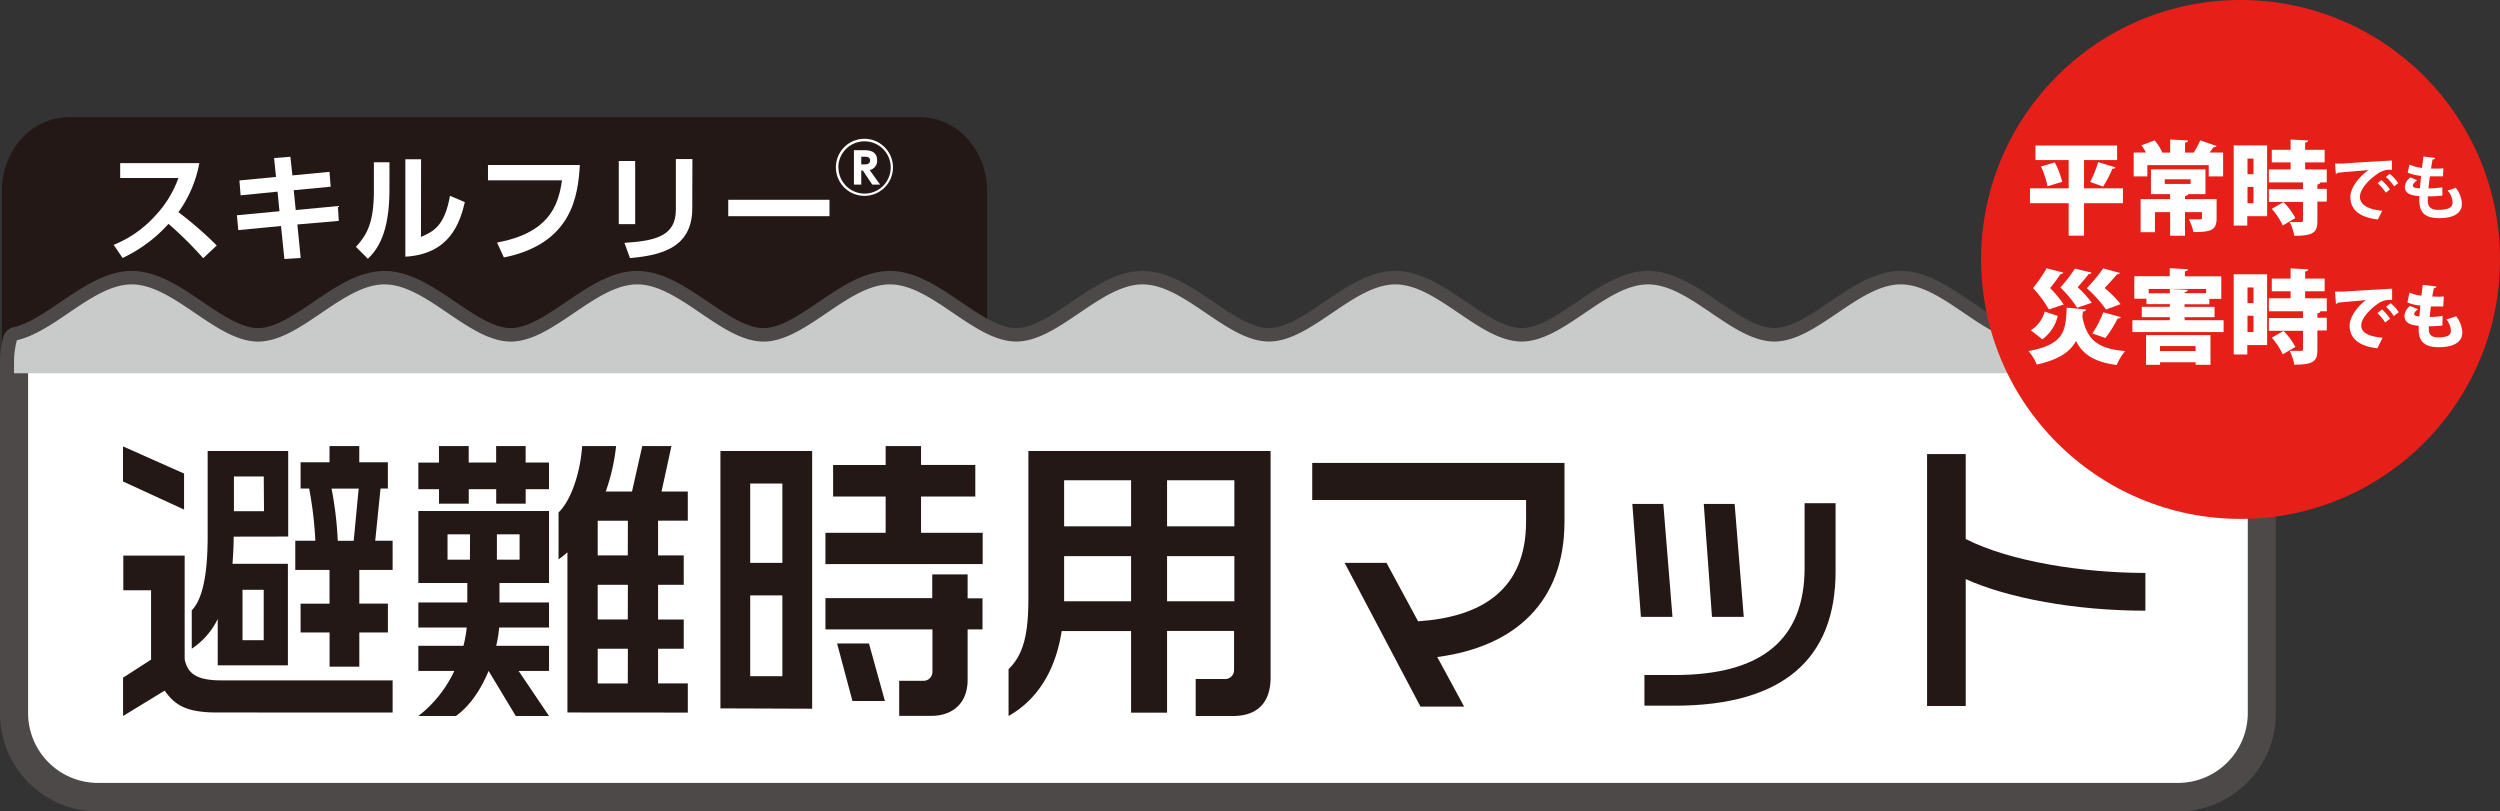
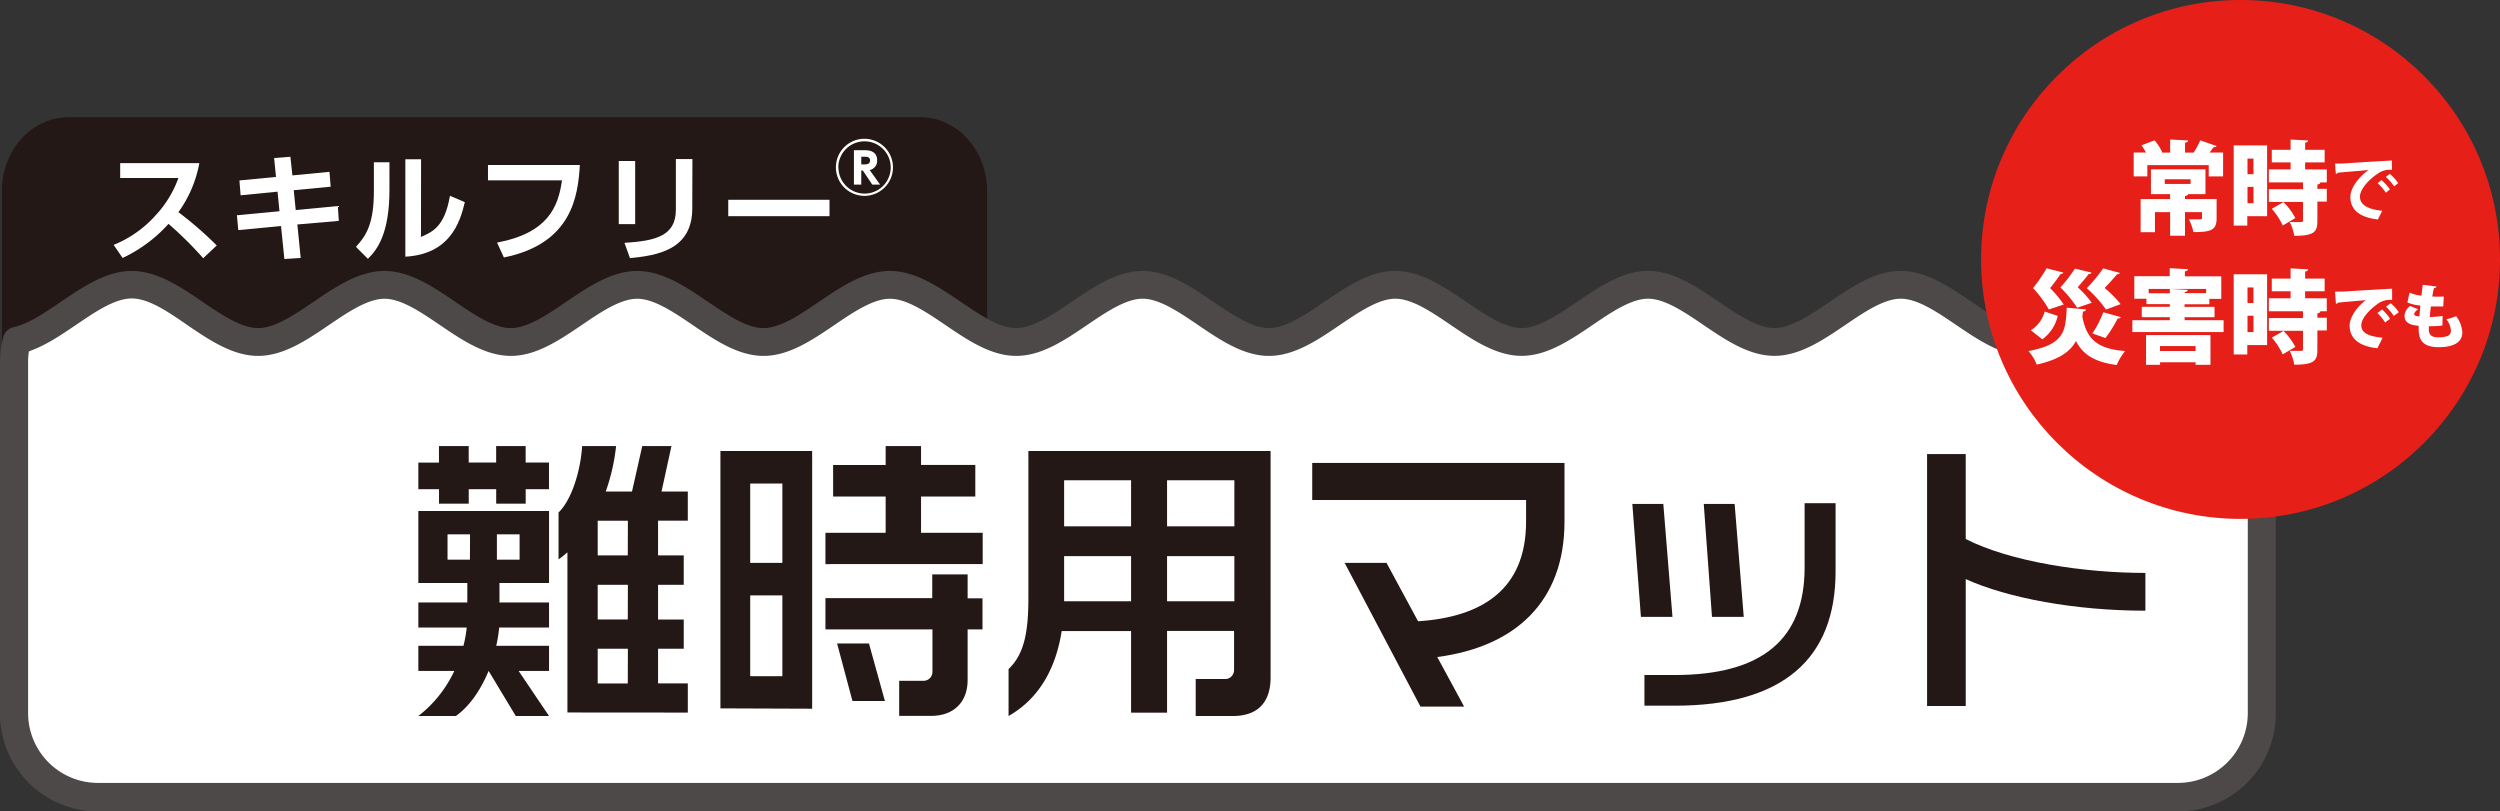
<svg xmlns="http://www.w3.org/2000/svg" width="177.95mm" height="57.76mm" viewBox="0 0 504.43 163.73">
  <rect x="0" y="0" width="504.43" height="163.73" fill="#333333" stroke="none" />
  <defs>
    <style>
      .cls-1 {
        isolation: isolate;
      }

      .cls-2 {
        fill: #231815;
      }

      .cls-3 {
        fill: #fff;
      }

      .cls-4 {
        fill: #4c4948;
      }

      .cls-5 {
        fill: #c9caca;
        mix-blend-mode: multiply;
      }

      .cls-6 {
        fill: #e71f19;
      }
    </style>
  </defs>
  <g class="cls-1">
    <g id="レイヤー_2" data-name="レイヤー 2">
      <g id="レイヤー_1-2" data-name="レイヤー 1">
        <g>
          <path class="cls-2" d="M34.91,93.52C40.45,93.52,46,102,51.52,102s11.07-8.45,16.61-8.45h97.73c5.54,0,11.07,8.46,16.61,8.46,4.59,0,9.17-5.81,13.76-7.79a13.87,13.87,0,0,0,.49-3.62V38.5c0-6.82-5-12.41-11-12.41H13.86c-6.06,0-11,5.59-11,12.41V90.57a13.58,13.58,0,0,0,.38,3.15C8.24,95,13.27,102,18.31,102,23.84,102,29.38,93.52,34.91,93.52Z" />
          <path class="cls-2" d="M182.47,104.43c-3.6,0-6.75-2.41-9.79-4.73-2.4-1.83-4.88-3.73-6.82-3.73H68.13c-1.94,0-4.42,1.89-6.82,3.72-3,2.33-6.19,4.73-9.79,4.73s-6.74-2.4-9.79-4.73C39.33,97.86,36.85,96,34.91,96h0c-1.94,0-4.42,1.89-6.81,3.72-3.05,2.33-6.2,4.73-9.79,4.73S11.56,102,8.52,99.7c-2-1.55-4.13-3.15-5.91-3.6A2.46,2.46,0,0,1,.83,94.28a15.8,15.8,0,0,1-.44-3.71V38.5c0-8.19,6-14.85,13.47-14.85H185.69c7.43,0,13.47,6.66,13.47,14.85V90.57a16.14,16.14,0,0,1-.57,4.26,2.4,2.4,0,0,1-1.38,1.6,26.11,26.11,0,0,0-5,3.27C189.21,102,186.06,104.43,182.47,104.43Zm-10.9-11.51a46.41,46.41,0,0,1,4.08,2.88c2.4,1.84,4.88,3.73,6.82,3.73s4.42-1.89,6.82-3.72a38.1,38.1,0,0,1,4.81-3.31,11.26,11.26,0,0,0,.17-1.93V38.5c0-5.49-3.85-10-8.58-10H13.86c-4.73,0-8.58,4.47-8.58,10V90.57a11.48,11.48,0,0,0,.08,1.3,29.34,29.34,0,0,1,6.13,3.93c2.4,1.83,4.88,3.73,6.82,3.73s4.42-1.9,6.81-3.73c3.05-2.32,6.2-4.73,9.79-4.73h0c3.6,0,6.75,2.41,9.79,4.73,2.4,1.83,4.88,3.73,6.82,3.73s4.42-1.9,6.82-3.73c3-2.32,6.19-4.73,9.79-4.73h101v.06C170.26,91.25,171.33,91.64,171.57,92.92Z" />
        </g>
        <g>
          <path class="cls-3" d="M52.08,68.92c8.5,0,17-11.54,25.5-11.54s17,11.54,25.49,11.54,17-11.54,25.5-11.54,17,11.54,25.49,11.54,17-11.54,25.5-11.54,17,11.53,25.49,11.53,17-11.53,25.5-11.53,17,11.53,25.49,11.53,17-11.53,25.5-11.53,17,11.53,25.49,11.53,17-11.53,25.5-11.53,17,11.53,25.49,11.53,17-11.53,25.5-11.53,17,11.53,25.49,11.53,17-11.53,25.5-11.53c7,0,14.08,7.91,21.13,10.63a16.76,16.76,0,0,1,.74,4.93v71a17,17,0,0,1-16.93,16.92H19.76A17,17,0,0,1,2.83,144v-71a17,17,0,0,1,.58-4.3c7.73-1.73,15.45-11.26,23.18-11.26C35.08,57.38,43.58,68.92,52.08,68.92Z" />
          <path class="cls-4" d="M439.45,163.73H19.76A19.77,19.77,0,0,1,0,144v-71a19.86,19.86,0,0,1,.67-5,2.82,2.82,0,0,1,2.12-2c3-.67,6.26-2.91,9.46-5.08,4.53-3.07,9.22-6.25,14.33-6.25h0c5.12,0,9.8,3.18,14.33,6.25,3.83,2.6,7.78,5.28,11.16,5.28h0c3.38,0,7.33-2.68,11.16-5.28,4.53-3.07,9.22-6.25,14.34-6.25s9.8,3.18,14.33,6.25c3.83,2.6,7.78,5.28,11.16,5.28s7.33-2.68,11.16-5.28c4.53-3.07,9.22-6.25,14.34-6.25s9.8,3.18,14.33,6.25c3.83,2.6,7.78,5.28,11.16,5.28s7.33-2.68,11.16-5.28c4.53-3.07,9.22-6.25,14.34-6.25s9.8,3.18,14.33,6.25c3.83,2.6,7.78,5.28,11.16,5.28s7.33-2.68,11.16-5.28c4.53-3.07,9.22-6.25,14.34-6.25s9.8,3.17,14.33,6.25c3.83,2.59,7.78,5.28,11.16,5.28s7.33-2.69,11.16-5.28c4.53-3.08,9.22-6.26,14.34-6.26s9.8,3.18,14.34,6.26c3.82,2.59,7.77,5.28,11.15,5.28s7.33-2.69,11.16-5.28c4.53-3.08,9.22-6.26,14.34-6.26s9.8,3.18,14.34,6.26c3.82,2.59,7.77,5.27,11.15,5.27s7.33-2.68,11.16-5.27c4.53-3.08,9.22-6.26,14.34-6.26h0c5.12,0,9.8,3.18,14.34,6.26,3.82,2.59,7.77,5.28,11.15,5.28s7.33-2.69,11.16-5.28c4.53-3.08,9.22-6.26,14.34-6.26h0c5.12,0,9.8,3.18,14.34,6.26a42.1,42.1,0,0,0,7.81,4.56,2.86,2.86,0,0,1,1.69,1.82,19.75,19.75,0,0,1,.86,5.76v71A19.77,19.77,0,0,1,439.45,163.73ZM5.83,70.89a13.15,13.15,0,0,0-.16,2v71a14.1,14.1,0,0,0,14.09,14.08H439.45A14.1,14.1,0,0,0,453.54,144v-71a13.85,13.85,0,0,0-.3-2.87,56.48,56.48,0,0,1-7.57-4.58c-3.83-2.59-7.78-5.28-11.16-5.28s-7.34,2.69-11.16,5.28c-4.53,3.07-9.22,6.25-14.34,6.25h0c-5.12,0-9.81-3.18-14.34-6.25-3.82-2.6-7.78-5.28-11.15-5.28s-7.34,2.68-11.16,5.28c-4.53,3.07-9.22,6.25-14.34,6.25s-9.81-3.18-14.34-6.25c-3.82-2.6-7.78-5.28-11.15-5.28s-7.34,2.68-11.16,5.28c-4.53,3.07-9.22,6.25-14.34,6.25s-9.81-3.17-14.34-6.25c-3.82-2.59-7.78-5.28-11.15-5.28s-7.34,2.69-11.16,5.28c-4.53,3.08-9.22,6.26-14.34,6.26s-9.81-3.18-14.34-6.26c-3.82-2.59-7.78-5.28-11.15-5.28s-7.34,2.69-11.16,5.28c-4.53,3.08-9.22,6.26-14.34,6.26s-9.81-3.18-14.34-6.26c-3.82-2.59-7.78-5.27-11.15-5.27s-7.34,2.68-11.16,5.27c-4.53,3.08-9.22,6.26-14.34,6.26s-9.81-3.18-14.34-6.26c-3.82-2.59-7.78-5.27-11.15-5.27s-7.34,2.68-11.16,5.28c-4.53,3.07-9.22,6.25-14.34,6.25s-9.81-3.18-14.34-6.25c-3.82-2.6-7.78-5.28-11.15-5.28s-7.34,2.68-11.16,5.27c-4.53,3.08-9.22,6.26-14.34,6.26h0c-5.12,0-9.81-3.18-14.34-6.26C33.92,62.9,30,60.22,26.59,60.22s-7.34,2.68-11.16,5.27C12.34,67.59,9.17,69.74,5.83,70.89Z" />
        </g>
-         <path class="cls-5" d="M52.08,68.92c8.5,0,17-11.54,25.5-11.54s17,11.54,25.49,11.54,17-11.54,25.5-11.54,17,11.54,25.49,11.54,17-11.54,25.5-11.54,17,11.53,25.49,11.53,17-11.53,25.5-11.53,17,11.53,25.49,11.53,17-11.53,25.5-11.53,17,11.53,25.49,11.53,17-11.53,25.5-11.53,17,11.53,25.49,11.53,17-11.53,25.5-11.53,17,11.53,25.49,11.53,17-11.53,25.5-11.53c7,0,14.08,7.91,21.13,10.63a16.76,16.76,0,0,1,.74,4.93v2.38H2.83V72.94a17,17,0,0,1,.58-4.3c7.73-1.73,15.45-11.26,23.18-11.26C35.08,57.38,43.58,68.92,52.08,68.92Z" />
        <g>
-           <path class="cls-2" d="M24.82,97.15V90.07l12.32,5.48v7.26Zm19,46.61c-6.25,0-8.52-1.49-10.6-4.41l-8.39,5.12v-7.73l5.65-3.64v-14H24.88v-7H37.26V133c.59,3,2.56,4.28,7.38,4.28H79.22v6.49Zm3.33-35.48c0,2-.12,3.81-.24,5.48H58.09v20.48H43.93v-9.35a15.08,15.08,0,0,1-5.24,6v-7.74c2.2-2.26,3.21-7.26,3.21-14.94V91H58.15v17.26Zm6.07-12.14H47.2v7h6.07ZM53.21,119H48.93v10.18h4.28Zm19.29-4v6.79h5.77v5.83H72.5v6.9h-6v-6.9H60.65V121.8h5.84V115H59.58v-5.89h4.05a76.52,76.52,0,0,0-1.25-10.54H60.65v-5.3h5.84V90h6v3.27h5.77v5.3H76.78l-1.07,10.54h3.51V115ZM66.9,98.58a72,72,0,0,1,1.25,10.54h3.22l1-10.54Z" />
          <path class="cls-2" d="M106.07,98.7v2.92h-5.95V98.7H94.58v2.92h-6V98.7H84.41V93.34h4.16V90h6v3.33h5.54V90h5.95v3.33h4.71V98.7Zm-2,45.77-5.48-9.1c-1.54,3.69-3.69,7-6.6,9.1H84.41a24.72,24.72,0,0,0,7.26-9.1H84.41v-5.06h9.1a25,25,0,0,0,.66-3.69H84.41v-5.06h9.88v-3.93H84.41V103.1h26.37v14.53h-10v3.93h10v5.06H100.72a26.25,26.25,0,0,1-.6,3.69h10.66v5.06h-6.14l6.14,9.1Zm-9.23-36.66H90.3v5.12h4.52Zm10,0h-4.58v5.12h4.58Zm9.65,35.95V111.44a20.36,20.36,0,0,1-1.79,1.43V103.4c2.5-2.38,4.4-8,4.76-13.39h6.85a40.26,40.26,0,0,1-2.09,9.17h5.3L129.59,90h5.89l-2,9.17h5.3v5.89h-6v7h5.18V118h-5.18v7h5.18v5.89h-5.18v7h6v5.89Zm12.2-38.69H120.6v7h6.07Zm0,12.92H120.6v7h6.07Zm0,12.91H120.6v7h6.07Z" />
          <path class="cls-2" d="M145.36,142.93V91h18.51v52Zm12.5-45.36h-6.49v16h6.49Zm0,22.56h-6.49v16.31h6.49Zm8.69-6.31v-6.31H178.7v-7.32H168.1V93.82h10.6V90h7.14v3.81h10.95v6.37H185.84v7.32h12.44v6.31ZM195.24,127v10.18c0,4.76-3.09,7.26-7.32,7.26h-6.49v-7.08h4.71a1.8,1.8,0,0,0,2-1.79V127H166.55v-6.31H188.1V115.9h7.14v4.82h3V127ZM172,141.44l-3.1-11.61h6.43l3.22,11.61Z" />
          <path class="cls-2" d="M248.76,144.47h-7.5V137H247a1.8,1.8,0,0,0,2-1.84v-7.86H235.48v16.49h-7.26V127.33h-14c-1.14,7.26-4.35,13.51-10.72,17.14V135c3.16-3,4-7.5,4-14.29V91h48.87V136.8C256.32,142.27,253.22,144.47,248.76,144.47ZM228.22,96.91H214.71v9.29h13.51Zm0,15.3H214.71v9.11h13.51Zm20.84-15.3H235.48v9.29h13.58Zm0,15.3H235.48v9.11h13.58Z" />
          <path class="cls-2" d="M290,132.57l5.42,10h-8.81l-15.3-29h8.45l6.37,11.79c12.62-.84,21.79-6.19,21.79-20.12v-4.35H264.77V93.4h50.9v11.85C315.67,121.38,305.79,130.49,290,132.57Z" />
          <path class="cls-2" d="M331.09,124.47l-1.73-22.79h6.25l1.85,22.79Zm6.78,17.92H331.8V136.2h6.07c17.68,0,26.25-7.2,26.25-21.67v-13h6.25v13.75C370.37,132.87,359.84,142.39,337.87,142.39Zm7.56-17.92-1.66-22.79H350l1.84,22.79Z" />
          <path class="cls-2" d="M396.63,116.85v25.6h-7.8V91.62h7.8v17.14c9,4.58,23.75,6.84,36.25,6.84v7.62C418.65,123.22,405.08,120.66,396.63,116.85Z" />
        </g>
        <g>
          <g>
            <path class="cls-3" d="M40.22,32.91A24.4,24.4,0,0,1,36,42.81a72.7,72.7,0,0,1,7.73,6.72L41,52.1a74.1,74.1,0,0,0-7-6.93,29.07,29.07,0,0,1-9.26,6.88l-1.81-2.64a22.76,22.76,0,0,0,8.42-5.91A21.84,21.84,0,0,0,36,35.91H24.25v-3Z" />
            <path class="cls-3" d="M66.48,34.67l.24,3-7.45.71.4,4,8.5-.81.19,3L60,45.29l.67,6.76-3.29.21L56.7,45.6l-8.62.83-.28-3,8.59-.81L56,38.67l-7.45.74-.24-3,7.38-.71-.38-3.81,3.28-.26L59,35.39Z" />
            <path class="cls-3" d="M78.58,38.27c0,8.85-2.43,12.07-4.35,13.95l-2.41-2.41C74,47.43,75.44,45,75.44,38.53V32.74h3.14Zm6.36,9.54c2.38-1.05,4.78-2.09,5.85-8.31l3,1.29c-1,4.28-3.12,10.5-12,11V32.13h3.17Z" />
            <path class="cls-3" d="M117,33.29c-.38,6.14-1.5,15.86-15.33,18.66l-1.38-3c10.24-1.93,12.36-7.17,13.1-12.57H98.46V33.29Z" />
            <path class="cls-3" d="M128.16,45.22h-3.31V32.48h3.31Zm11.52-3.14c0,8.3-7,9.47-12.57,10L126,49c6.42-.4,10.37-1.45,10.37-6.69V32.1h3.34Z" />
            <path class="cls-3" d="M167.37,40.31v3.31H146.94V40.31Z" />
          </g>
          <path class="cls-3" d="M180.18,33.78A5.76,5.76,0,1,1,174.41,28,5.78,5.78,0,0,1,180.18,33.78Zm-11,0a5.27,5.27,0,1,0,5.26-5.26A5.27,5.27,0,0,0,169.15,33.78Zm4.6.63v2.84H172.3V30.31h2.24c1.54,0,2.44.67,2.44,2a1.89,1.89,0,0,1-1.5,2l2.1,2.94H176l-1.9-2.84Zm0-2.78v1.54h.61c.37,0,1.16,0,1.16-.78s-.7-.76-1.16-.76Z" />
        </g>
        <circle class="cls-6" cx="452.08" cy="52.35" r="52.35" />
        <g>
-           <path class="cls-3" d="M428.35,38v3H420.5v6.55h-3.1V41h-7.81V38h7.81V32.3h-6.7V29.36h16.47V32.3H420.5V38Zm-15.22-.41a18.16,18.16,0,0,0-1.31-4l2.78-.82a16.51,16.51,0,0,1,1.49,3.92Zm13.73-3.82c-.08.19-.31.27-.64.27a22.72,22.72,0,0,1-1.87,3.61l-2.62-.94a20.89,20.89,0,0,0,1.61-4Z" />
          <path class="cls-3" d="M447.25,29.46c-.1.19-.31.25-.64.25-.2.32-.49.69-.77,1.06h2.72v4.82h-2.9V33.32H433.27v2.27h-2.75V30.77H433a14.35,14.35,0,0,0-.9-1.45l2.63-1a9.12,9.12,0,0,1,1.54,2.41l-.15.06h1.76V28.15l3.62.19c0,.24-.19.37-.62.45v2h1.74l0,0a16,16,0,0,0,1.33-2.47Zm0,10.71v3.88c0,2.39-1.13,2.78-4.68,2.78a9.83,9.83,0,0,0-.92-2.58c.8,0,2,0,2.25,0s.41-.06.41-.28V42.8h-3.44v4.76h-3V42.8h-3.06v4.05h-2.89V40.17h5.95v-1H434v-5H445v5h-3.51c0,.2-.23.3-.62.38v.62Zm-10.46-4v.94H442v-.94Z" />
          <path class="cls-3" d="M457.44,29.34V43.62h-4v1.9h-2.74V29.34ZM454.69,32h-1.21v3.15h1.21Zm-1.21,9h1.21V37.7h-1.21Zm16-6.8V36.8h-2.8v0l1.49,0c0,.22-.18.37-.59.43v.88h1.9v2.57h-1.9v3.9c0,2.21-.63,3-4.66,3a9.87,9.87,0,0,0-.92-2.78c.86,0,2,0,2.27,0s.41-.06.41-.33V40.74h-6.89V38.17h6.89V36.8h-6.89V34.18h4.39V32.77h-3.8V30.22h3.8V28.15l3.54.19c0,.22-.18.37-.61.45v1.43h3.94v2.55h-3.94v1.41ZM460.59,45.5a13.57,13.57,0,0,0-2.21-3.37l2.37-1.35A13.65,13.65,0,0,1,463.14,44Z" />
          <path class="cls-3" d="M471.15,33c.44,0,1.08,0,1.47,0,1.61-.12,7.66-.49,10-.61l0,1.89a4.13,4.13,0,0,0-3,.86c-1.54,1-3.45,3-3.45,4.55s1.42,2.52,4.49,2.84l-.87,1.76c-4-.48-5.55-2.16-5.55-4.58,0-1.71,1.57-3.93,3.67-5.4-1.74.16-5,.41-6.26.55,0,.11-.21.21-.34.24Zm9.36,3.33a9.44,9.44,0,0,1,1.71,1.89l-.83.66a9.94,9.94,0,0,0-1.65-1.92Zm1.67-1.25a8.05,8.05,0,0,1,1.7,1.88l-.81.65a9.78,9.78,0,0,0-1.67-1.91Z" />
-           <path class="cls-3" d="M492.8,39.47a26.2,26.2,0,0,1-2.94.15c0,.31,0,.58,0,.84,0,1.64,1.05,1.89,2.25,1.89a6.12,6.12,0,0,0,1.75-.25,1.27,1.27,0,0,0,1-1.33,3.87,3.87,0,0,0-1-2.33,12.16,12.16,0,0,0,1.64-.56,5.74,5.74,0,0,1,1.25,3.2c0,2.93-3.73,2.93-4.6,2.93-2.73,0-4-1-4-3.62,0-.39,0-.57,0-.82-1-.09-2.92-.23-2.92-1.84a2.5,2.5,0,0,1,1.13-1.93l1.36.57c-.53.34-.87.76-.87,1.07,0,.5.84.54,1.42.57.08-.77.15-1.62.25-2.52a9.19,9.19,0,0,1-2.72-.66l.37-1.62a8.69,8.69,0,0,0,2.53.67c.1-.79.2-1.6.27-2.3l2.35.28c0,.18-.21.3-.5.34-.1.49-.21,1.15-.31,1.82.26,0,.6,0,.94,0,.51,0,1.09,0,1.55-.06l-.08,1.62c-.37,0-.84,0-1.32,0s-.94,0-1.33,0c-.11.84-.2,1.67-.28,2.44a24.7,24.7,0,0,0,2.81-.21Z" />
          <path class="cls-3" d="M420.89,62.43c0,.22-.24.41-.63.45,0,.35-.08.69-.1,1,.83,4.39,2.84,6.52,8.64,6.95a11,11,0,0,0-1.7,2.82c-4.47-.6-6.82-2.09-8.23-4.85-1.14,2.13-3.35,3.74-7.91,4.76a9.25,9.25,0,0,0-1.67-2.73c7.35-1.37,7.48-4.11,7.72-8.75Zm-11.13,4.21a6.34,6.34,0,0,0,2.8-3.78l2.63.88a8,8,0,0,1-3.1,4.72ZM416.32,55c-.07.18-.25.29-.56.29-.49.73-1.32,1.88-2.1,2.84a22.91,22.91,0,0,1,2.74,3.31l-3,1a23.09,23.09,0,0,0-3.19-4.31,32.6,32.6,0,0,0,2.74-4ZM422,55c-.06.19-.23.29-.56.29-.51.67-1.41,1.75-2.22,2.67a21,21,0,0,1,2.84,3.13l-2.95,1A23.08,23.08,0,0,0,415.72,58a31.7,31.7,0,0,0,2.95-3.8Zm5.72.06c-.06.19-.25.29-.55.27-.6.71-1.6,1.84-2.52,2.78a22.31,22.31,0,0,1,3.23,3.25l-2.94,1.1a24.85,24.85,0,0,0-3.88-4.31,33.15,33.15,0,0,0,3.3-4Zm.2,8.93c-.08.18-.31.29-.65.29a24.75,24.75,0,0,1-2.45,3.92l-2.64-.92A21,21,0,0,0,424.39,63Z" />
          <path class="cls-3" d="M440.81,64.61h7.85V67H430.25V64.61h7.56V64h-5.66V61.9h5.66v-.53h-4.72V60.28h-2.45V55.73h7.15V54.11l3.68.21c0,.22-.19.37-.62.43v1h7.34v4.55h-2.41v1.09h-5v.53h6.05V64h-6.05Zm-7.8,9v-6h13v6h-3v-.51h-7.17v.51Zm.53-14.44h4.27V58.3l3.62.19c0,.24-.19.36-.62.44v.21h4.33V58.3h-11.6ZM443,69.82h-7.17v1H443Z" />
          <path class="cls-3" d="M457.44,55.34V69.62h-4v1.9h-2.74V55.34ZM454.69,58h-1.21v3.15h1.21Zm-1.21,9h1.21V63.7h-1.21Zm16-6.8V62.8h-2.8v0l1.49,0c0,.22-.18.37-.59.43v.88h1.9v2.57h-1.9v3.9c0,2.21-.63,3-4.66,3a9.87,9.87,0,0,0-.92-2.78c.86,0,2,0,2.27,0s.41-.06.41-.33V66.74h-6.89V64.17h6.89V62.8h-6.89V60.18h4.39V58.77h-3.8V56.22h3.8V54.15l3.54.19c0,.22-.18.37-.61.45v1.43h3.94v2.55h-3.94v1.41ZM460.59,71.5a13.57,13.57,0,0,0-2.21-3.37l2.37-1.35A13.65,13.65,0,0,1,463.14,70Z" />
          <path class="cls-3" d="M471.14,58.84c.43,0,1.14,0,1.52,0,1.8-.11,7.34-.45,10-.59l0,2.28a4.16,4.16,0,0,0-3.11.93c-1.28.91-3.11,2.69-3.11,4.19s1.43,2.22,4.3,2.49l-1.05,2.13c-4-.43-5.6-2.21-5.6-4.59,0-1.59,1.4-3.72,3.27-5.12-1.83.17-4.65.39-5.67.52,0,.11-.22.21-.36.24Zm9.49,3.6a9.23,9.23,0,0,1,1.62,1.88l-1,.75a9.85,9.85,0,0,0-1.56-1.9Zm1.74-1.26A7.15,7.15,0,0,1,484,63l-1,.76a10,10,0,0,0-1.57-1.88Z" />
          <path class="cls-3" d="M492.81,65.68a22.85,22.85,0,0,1-2.74.15c0,.23,0,.41,0,.63,0,1.47,1.06,1.61,2,1.61a5.67,5.67,0,0,0,1.71-.25,1.09,1.09,0,0,0,.74-1.16,3.75,3.75,0,0,0-.93-2.22,18.37,18.37,0,0,0,2-.64,6.07,6.07,0,0,1,1.24,3.25c0,3-3.88,3-4.81,3-3.51,0-4-1.83-4-3.75,0-.25,0-.39,0-.56-.94-.09-2.86-.27-2.86-2a2.7,2.7,0,0,1,1.12-2l1.64.66c-.49.31-.81.7-.81,1s.56.42,1.05.46c.07-.68.13-1.41.21-2.21a8.51,8.51,0,0,1-2.62-.62l.42-2a8,8,0,0,0,2.41.63c.08-.72.18-1.5.25-2.18l2.78.32c0,.18-.21.31-.52.36-.11.45-.23,1.06-.32,1.67a22.92,22.92,0,0,0,2.32,0l-.11,2c-.32,0-.79,0-1.23,0l-1.27,0c-.09.75-.16,1.45-.23,2.13a18.37,18.37,0,0,0,2.6-.21Z" />
        </g>
      </g>
    </g>
  </g>
</svg>